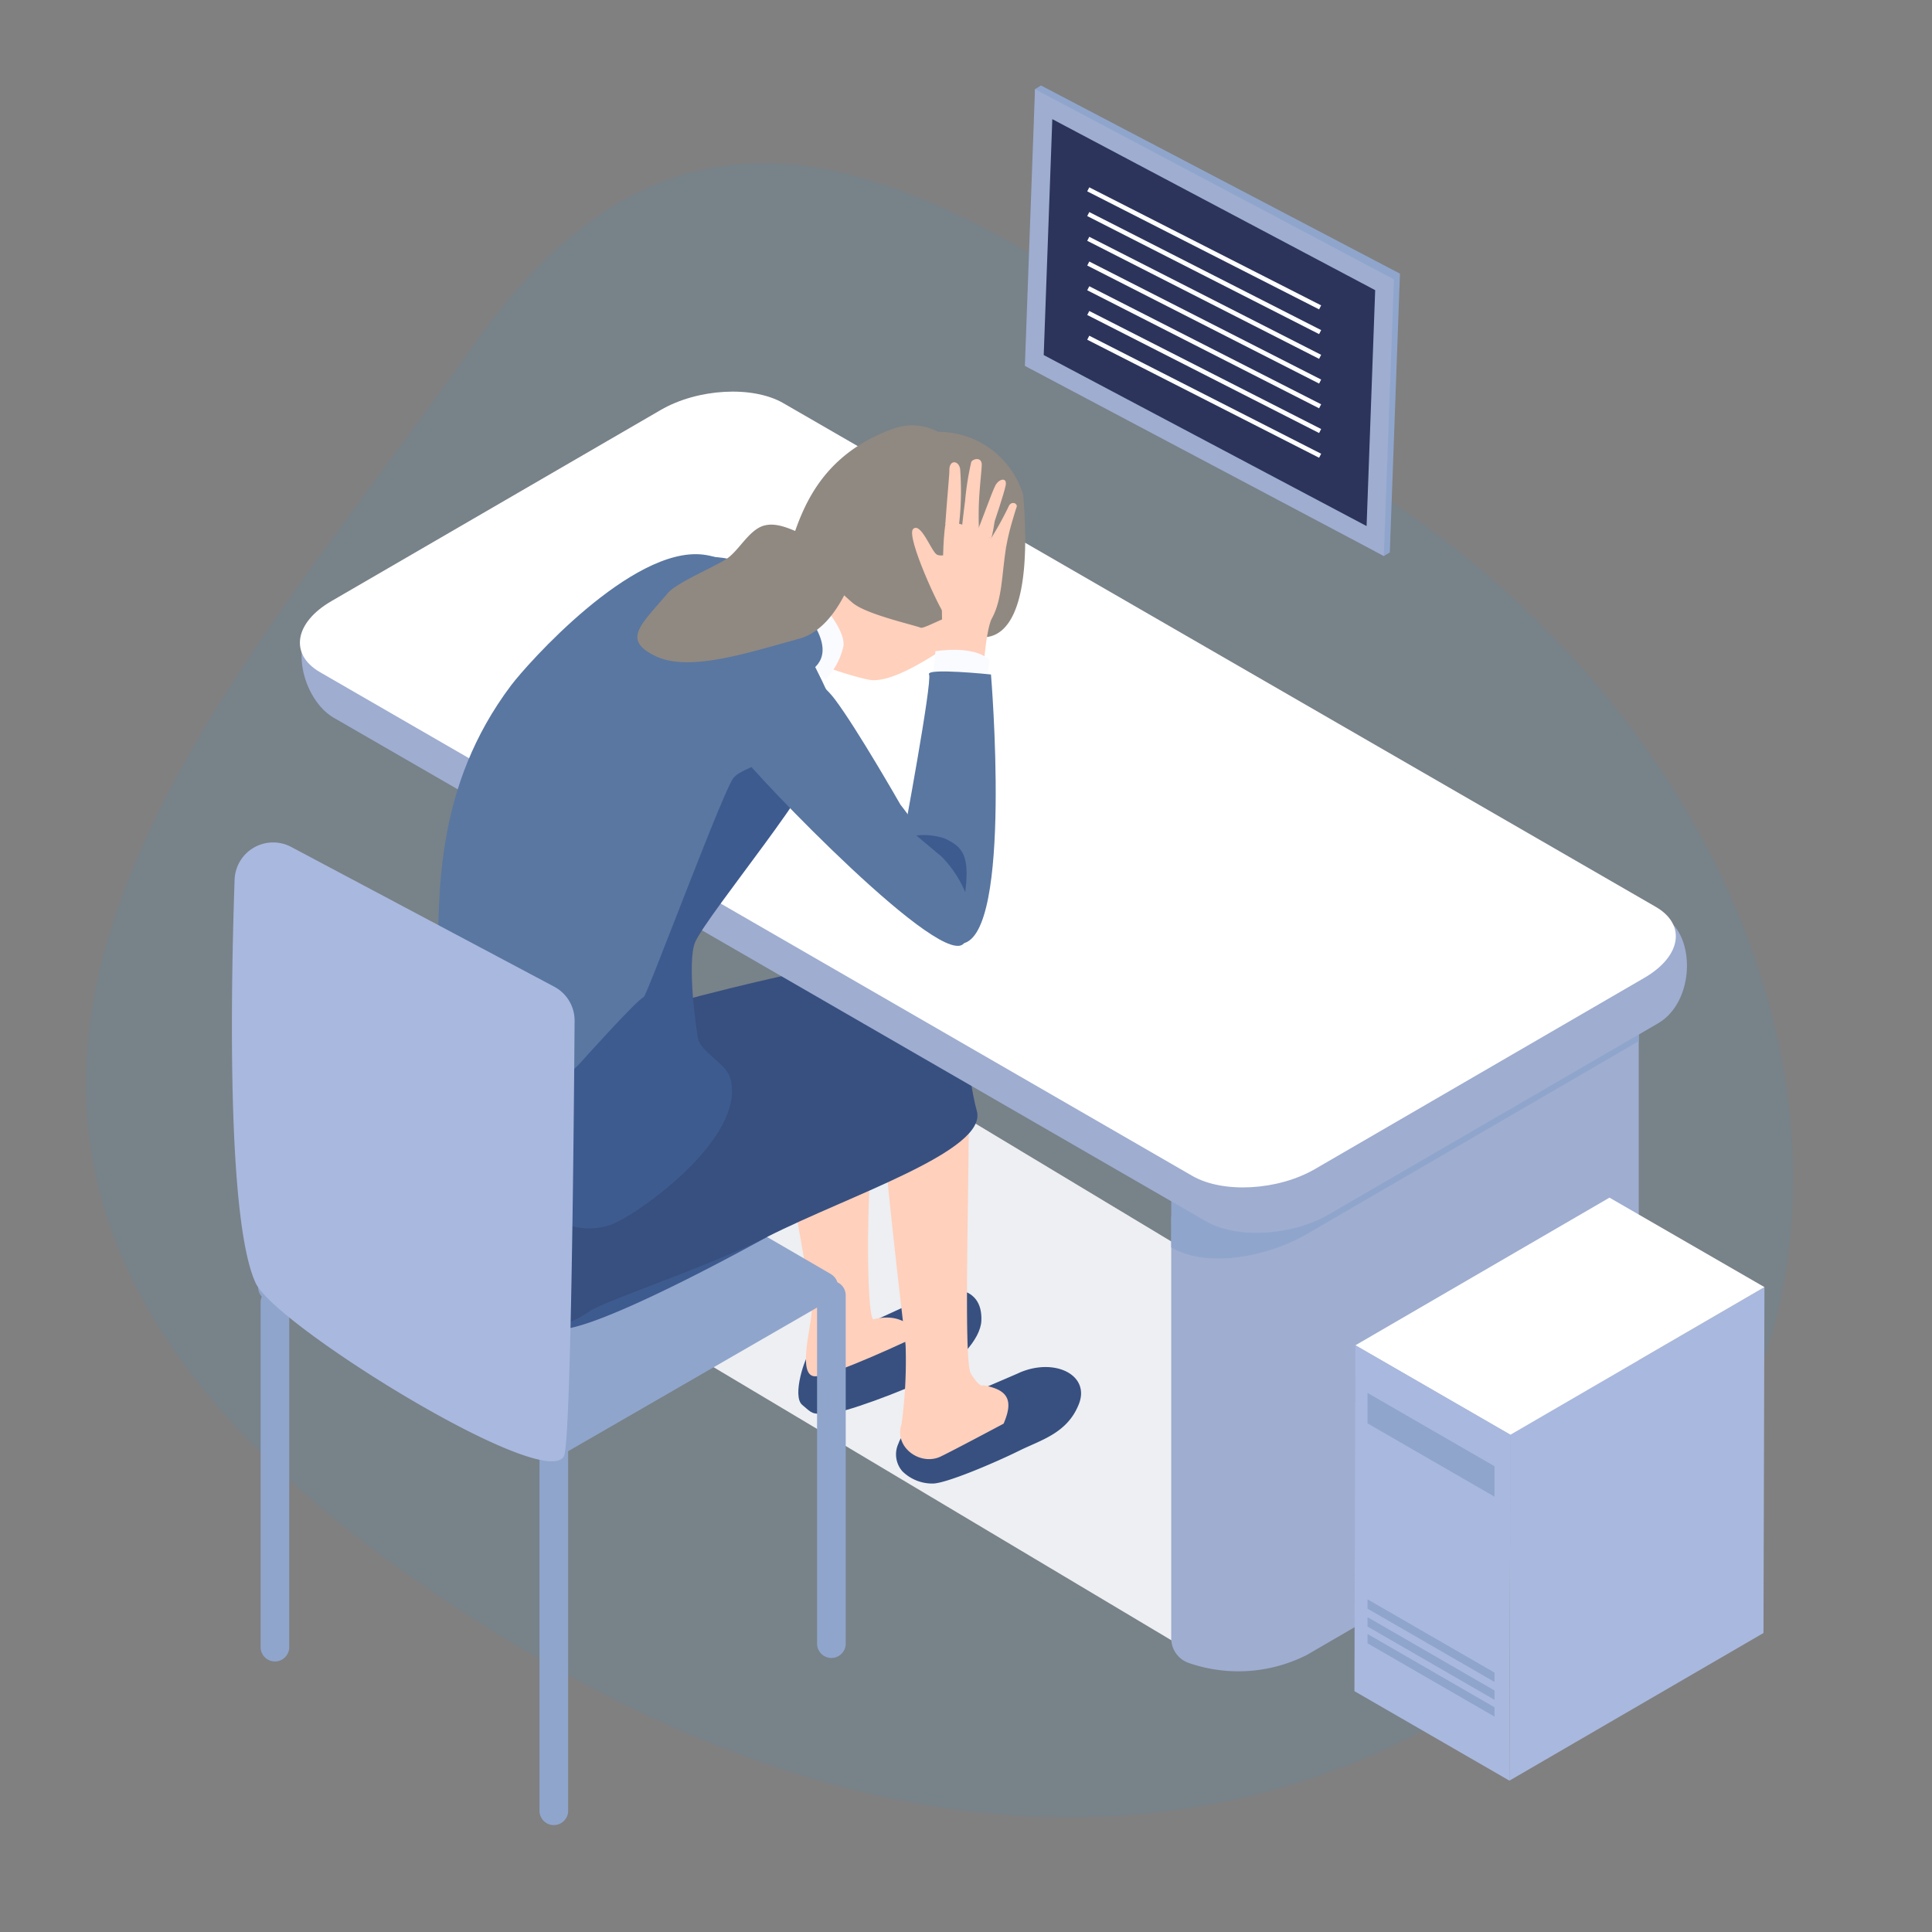
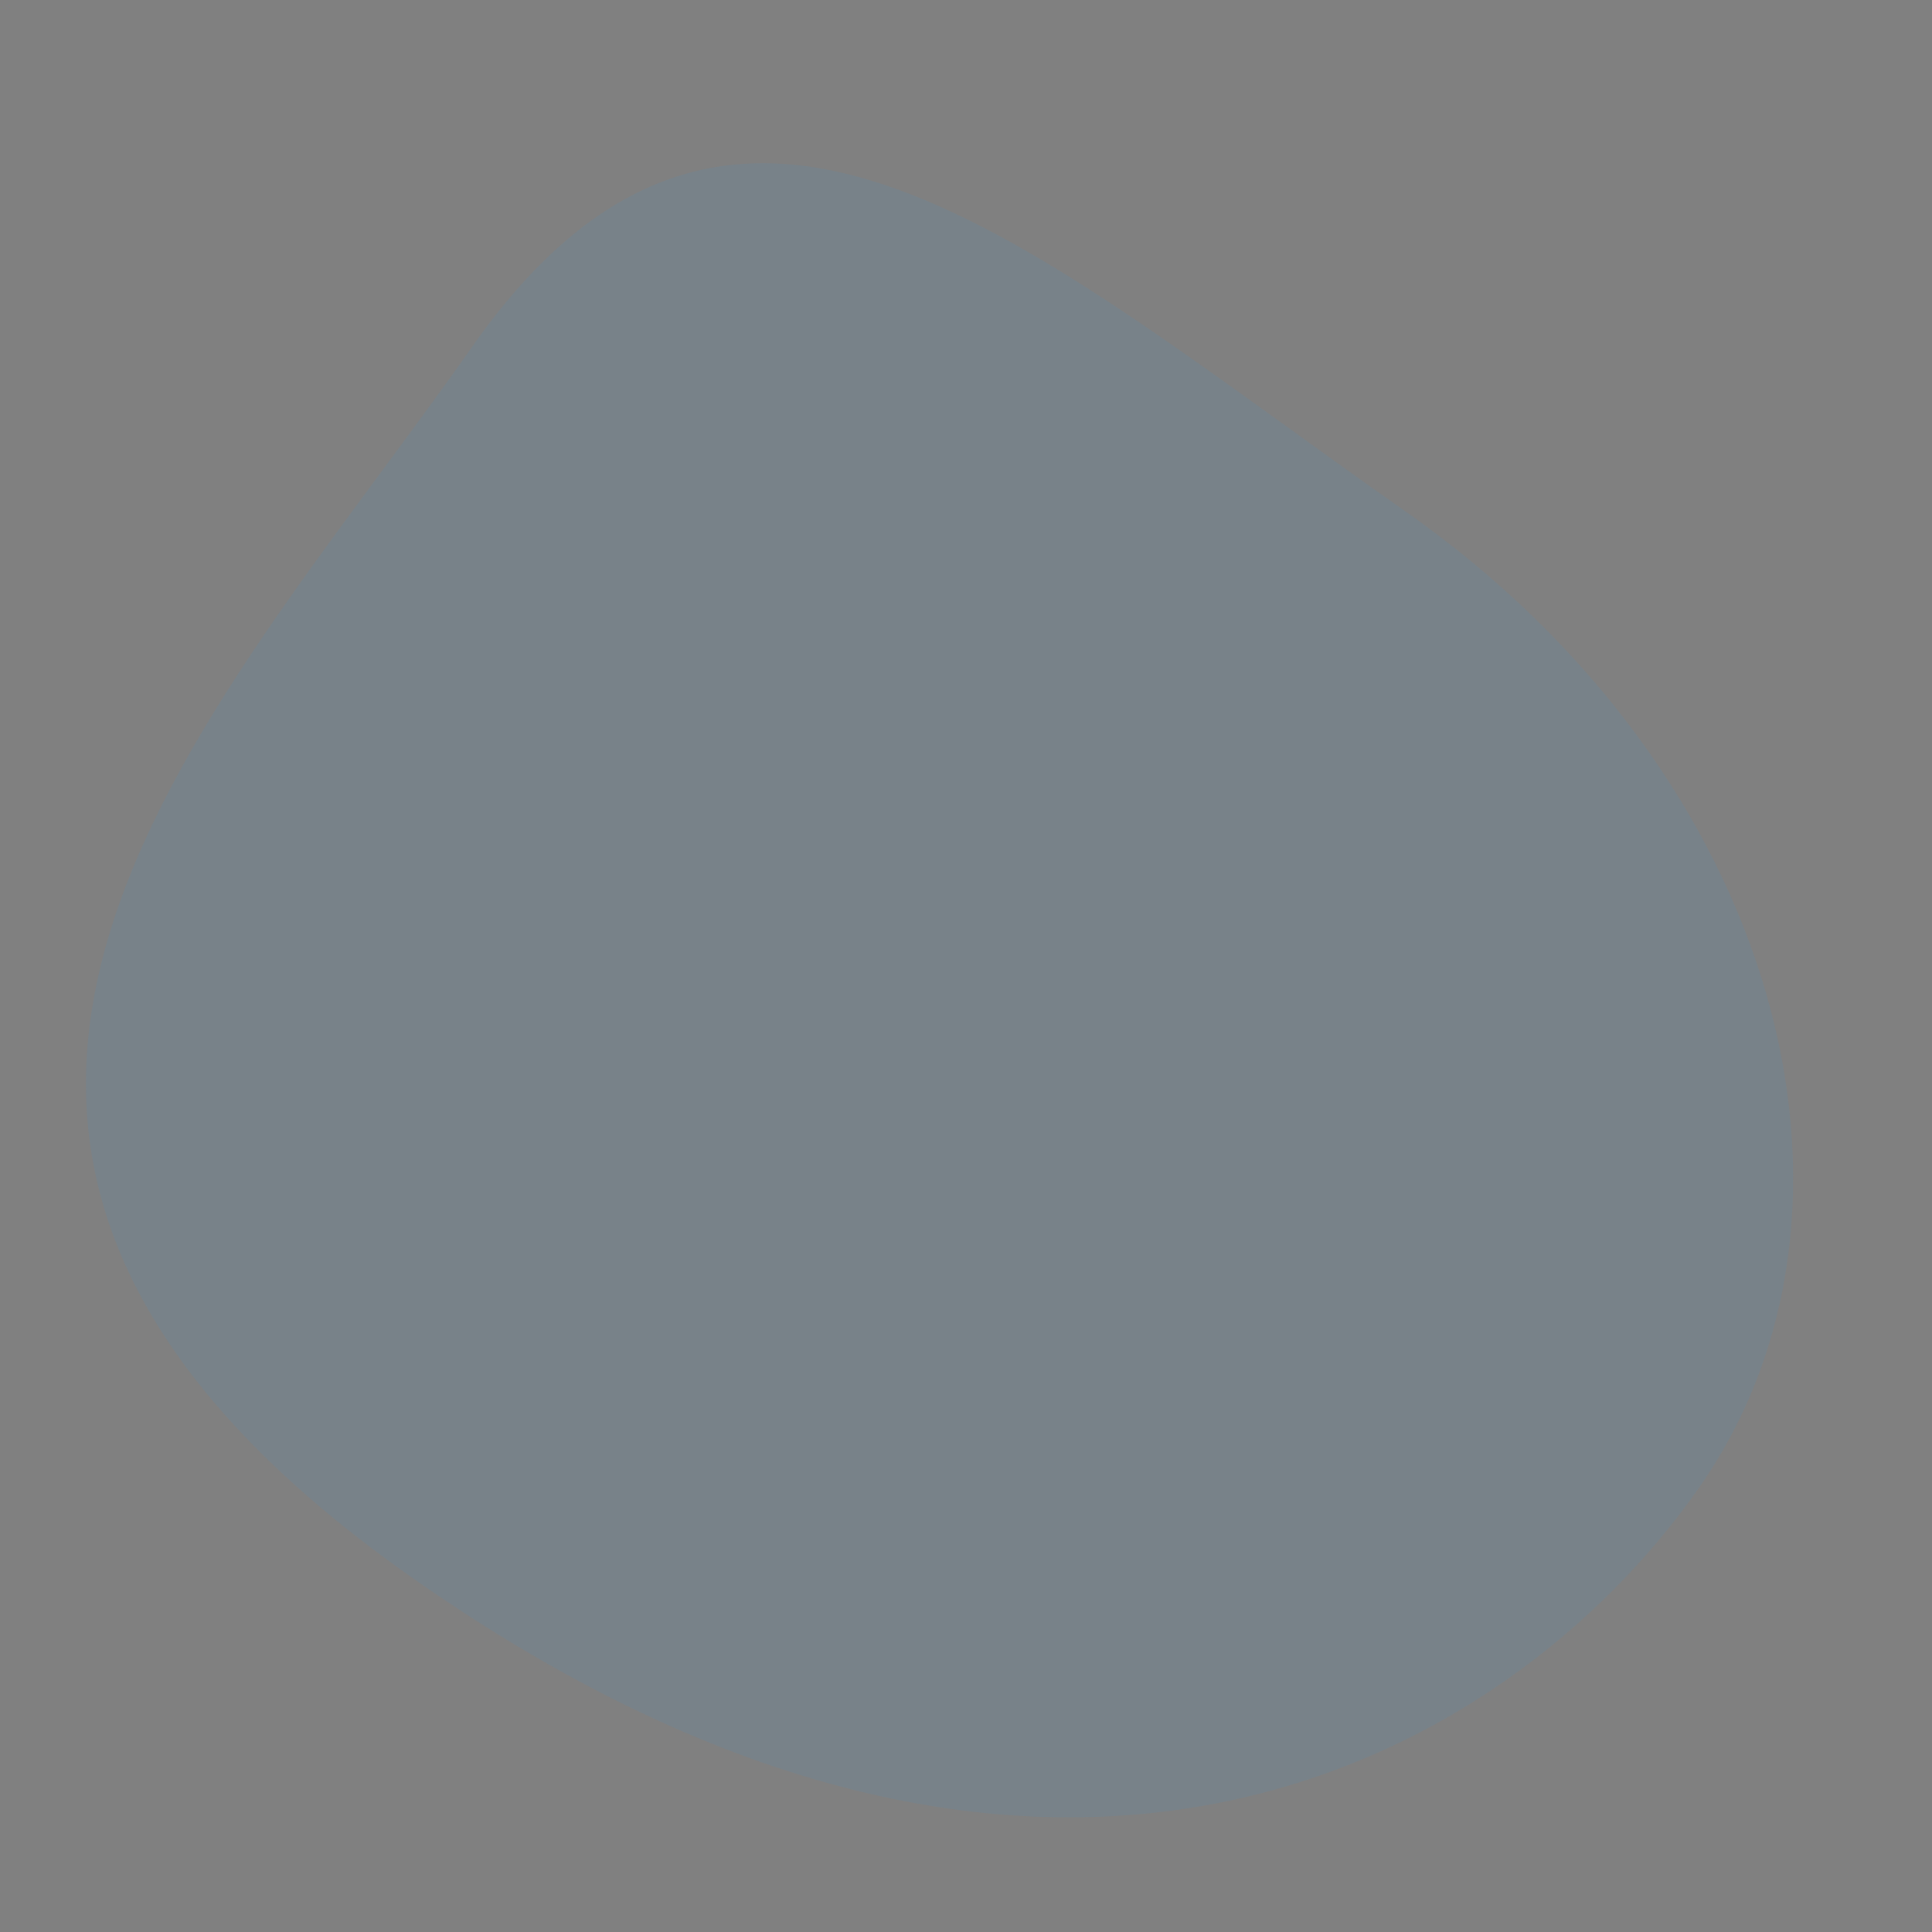
<svg xmlns="http://www.w3.org/2000/svg" width="180" height="180" viewBox="0 0 180 180">
  <rect x="0" y="0" width="180" height="180" fill="#808080" stroke="none" />
  <defs>
    <clipPath id="clip-path">
      <rect id="長方形_109428" data-name="長方形 109428" width="180" height="180" transform="translate(554 1603)" fill="#fff" stroke="#707070" stroke-width="1" />
    </clipPath>
    <clipPath id="clip-path-2">
-       <rect id="長方形_109326" data-name="長方形 109326" width="180" height="180" transform="translate(583 1633)" fill="#fff" stroke="#707070" stroke-width="1" />
-     </clipPath>
+       </clipPath>
    <clipPath id="clip-path-3">
      <rect id="長方形_109259" data-name="長方形 109259" width="80.741" height="54.452" fill="none" />
    </clipPath>
  </defs>
  <g id="マスクグループ_46353" data-name="マスクグループ 46353" transform="translate(-554 -1603)" clip-path="url(#clip-path)">
    <path id="パス_931813" data-name="パス 931813" d="M74.605,134.45c42.844,0,79.992,5.47,79.992-37.374S164.748,0,93.185,0,0,44.056,0,75.659,31.761,134.45,74.605,134.45Z" transform="matrix(-0.819, -0.574, 0.574, -0.819, 668.862, 1803.579)" fill="#3598de" opacity="0.1" />
    <g id="グループ_354" data-name="グループ 354" transform="translate(-26 -31)" clip-path="url(#clip-path-2)">
      <g id="グループ_41767" data-name="グループ 41767" transform="translate(601.607 1641.963)">
        <g id="グループ_41644" data-name="グループ 41644" transform="translate(30.347 92.432)" style="mix-blend-mode: multiply;isolation: isolate">
          <g id="グループ_41643" data-name="グループ 41643">
            <g id="グループ_41642" data-name="グループ 41642" clip-path="url(#clip-path-3)">
              <path id="パス_59078" data-name="パス 59078" d="M184.019,454.614,152.213,472.93l60.577,36.136,20.164-25Z" transform="translate(-152.213 -454.614)" fill="#edeff2" />
            </g>
          </g>
        </g>
        <path id="パス_59079" data-name="パス 59079" d="M276.74,554.172c1.715-.93,5.132-1.063,4.994,2.344-.071,1.765-2.276,4.081-4.656,5.26-2.584,1.28-8.3,3.437-9.745,3.437s-1.327-.031-2.293-.852.258-4.506.765-4.983,9.219-4.276,10.934-5.206" transform="translate(-211.909 -441.437)" fill="#375080" />
        <path id="パス_59080" data-name="パス 59080" d="M262.483,461.556s1.02,1.363.682,9.238c-.271,6.314-.025,12.014.4,11.9,2.973-.774,4.277,1.419,3.96,1.628,0,0-7.718,3.683-9.4,3.683s-.388-4.51-.324-6.005-3.262-18.933-3.262-18.933Z" transform="translate(-203.787 -367.74)" fill="#ffd0bc" />
        <path id="パス_59081" data-name="パス 59081" d="M145.066,658.72a1.335,1.335,0,0,0,1.335-1.335V623.9a1.335,1.335,0,0,0-2.669,0v33.489a1.335,1.335,0,0,0,1.335,1.335" transform="translate(-115.075 -496.645)" fill="#8fa5cc" />
        <path id="パス_59082" data-name="パス 59082" d="M274.772,584.653a1.334,1.334,0,0,0,1.335-1.335V550.832a1.335,1.335,0,0,0-2.669,0v32.487a1.334,1.334,0,0,0,1.335,1.335" transform="translate(-218.92 -438.148)" fill="#8fa5cc" />
        <path id="パス_59083" data-name="パス 59083" d="M14.738,587.646a1.335,1.335,0,0,0,1.335-1.335V554.163a1.335,1.335,0,0,0-2.669,0v32.148a1.335,1.335,0,0,0,1.335,1.335" transform="translate(-10.731 -440.815)" fill="#8fa5cc" />
        <path id="パス_59084" data-name="パス 59084" d="M12.894,488.4l25.546,14.846a1.386,1.386,0,0,0,1.39,0L65.555,488.4a1.386,1.386,0,0,0,0-2.4L40.012,471.151a1.386,1.386,0,0,0-1.39,0L12.9,486a1.386,1.386,0,0,0,0,2.4" transform="translate(-9.771 -375.272)" fill="#8fa5cc" />
        <path id="パス_59085" data-name="パス 59085" d="M321.851,590.432c3.286-1.459,6.66.165,5.592,2.893s-3.528,3.347-5.574,4.36c-2.221,1.1-6.8,3.053-8.044,3.053A3.973,3.973,0,0,1,311,599.6a2.392,2.392,0,0,1-.357-2.618c.37-1.186,2.467-2.832,5.117-3.946,2.7-1.134,5.319-2.259,6.092-2.6" transform="translate(-248.531 -470.483)" fill="#375080" />
        <path id="パス_59086" data-name="パス 59086" d="M310.917,436.135c.72,2.009-.473,28.9.426,30.356s1.175,1.1,1.175,1.1c2.163.4,2.887,1.257,1.883,3.577,0,0-5.454,2.906-6,3.123-1.9.76-4.222-1-3.507-3.081a43.68,43.68,0,0,0,.379-7.3c-.113-1.5-2.916-23.824-2.29-26.39s7.211-3.4,7.931-1.39" transform="translate(-242.505 -346.491)" fill="#ffd0bc" />
        <path id="パス_59087" data-name="パス 59087" d="M70.046,435.091c-1.741,3.8-5.284,7.977-4.241,12.463.829,3.568,2.148,11.81,7.356,14.28,1.431.679,5.784,1.14,10.472.433s18.753-8.562,18.753-8.562l-3.153-14.959a102.011,102.011,0,0,1-11.5-2.366c-9.132-2.656-17.04-.738-17.684-1.288" transform="translate(-52.534 -346.422)" fill="#3e5b90" />
        <path id="パス_59088" data-name="パス 59088" d="M68.423,414.671c11.718-6.007,34.311-11.281,38.929-12.036s9.369,2.011,11.42,3.611,1.728,6.059,2.754,9.765-11.894,7.849-19.55,11.735c-5.638,2.862-15.123,5.922-16.581,6.956-3.295,2.338-9,2.594-13.683.221-6.809-3.454-9.112-17.266-3.288-20.252" transform="translate(-52.123 -320.463)" fill="#375080" />
        <path id="パス_59089" data-name="パス 59089" d="M482.506,470.163l-30.925,17.972a14.126,14.126,0,0,1-11.04.733,2.423,2.423,0,0,1-1.594-2.281V447.264a13.925,13.925,0,0,0,12.634,0l30.925-17.972Z" transform="translate(-351.432 -341.909)" fill="#9eadd0" />
        <path id="パス_59090" data-name="パス 59090" d="M438.945,432.821V438.6c3.5,2.021,9.158.772,12.633-1.249L482.5,419.38v-4.532l-30.926,17.973a13.927,13.927,0,0,1-12.633,0" transform="translate(-351.43 -330.344)" fill="#8fa5cc" />
        <path id="パス_59091" data-name="パス 59091" d="M35.533,181.48l65.111,37.592,8.224,4.749,7.951,4.591c2.86,1.65,7.975,1.365,11.424-.637l30.681-17.81c3.45-2,3.514-8.164.654-9.816L78.706,156.42c-2.858-1.652-7.973-1.367-11.423.637L34.5,172.046c-3.449,2-1.825,7.784,1.033,9.435" transform="translate(-26.061 -122.581)" fill="#9eadd0" />
        <path id="パス_59092" data-name="パス 59092" d="M33.6,160.2,98.715,197.8l8.224,4.749,7.951,4.591c2.86,1.65,7.975,1.365,11.424-.637L157,188.689c3.45-2,3.929-4.963,1.069-6.615l-81.287-46.93c-2.858-1.652-7.973-1.367-11.423.637l-30.68,17.808c-3.449,2-3.928,4.964-1.069,6.615" transform="translate(-25.41 -105.547)" fill="#fff" />
        <path id="パス_59093" data-name="パス 59093" d="M255.754,168.819c-.39-3.342-5.148-6.272-7.787-6.809s-8.226,3.484-8.739,4.693a12.066,12.066,0,0,1-8.537,7.624c-3.878.865,1.85,8.709,1.85,8.709s1.327-.9,5.054-1.374c.339-.043,3.04,1.1,5.344,1.573s6.674-2.747,7.412-3.111c5.068-2.5,5.738-8.433,5.4-11.3" transform="translate(-183.619 -127.876)" fill="#ffd0bc" />
        <path id="パス_59094" data-name="パス 59094" d="M276.152,169.022c.868.743,6.617,2.925,5.349-12.7a8.264,8.264,0,0,0-7.948-5.894,5.1,5.1,0,0,0-3.974-.357c-7.724,2.679-9,8.75-10.065,11.8,1.824.31,4.9,3.5,6.1,4.5,1.282,1.062,5.465,1.987,6.335,2.308.3.112,2.451-1.118,3-1.093s.332.689,1.2,1.432" transform="translate(-207.774 -118.159)" fill="#908981" />
        <path id="パス_59095" data-name="パス 59095" d="M230.85,216.553c1.955-1.122,7.949,4.828,7.585,7.167a6.407,6.407,0,0,1-1.671,3.092l-10.112-8.079s3.374-1.707,4.2-2.18" transform="translate(-181.464 -171.473)" fill="#fafbff" />
        <path id="パス_59096" data-name="パス 59096" d="M191.085,211.98c6.809-2.556,11.508,2.126,13.55,5.274s.491,4.371-.762,4.976c-4.761-2.275-11.219-6.965-15.779-8.411Z" transform="translate(-150.594 -167.335)" fill="#5977a1" />
        <path id="パス_59097" data-name="パス 59097" d="M96.21,248.89c.074-7.365-.242-17.226,6.821-26.627,1.494-1.988,11.268-12.979,17.9-12.19s11.17,11.863,12.762,15.506c.767,1.755-11.533,15.548-12.829,17.065s-3.159,14.006,2.032,17.778c1.026.746-8.931,10.712-16.037,9.433S96.591,260.8,96.591,260.8s-.4-9.712-.381-11.909" transform="translate(-77.028 -166.364)" fill="#5977a1" />
        <path id="パス_59098" data-name="パス 59098" d="M146.282,302.639c-.36-1.086-7.136,1.141-7.805,2.069-.6.056-8.12,20.338-8.44,20.488-.665.312-5.1,5.245-6,6.234-2.639,2.89-10.505,5.25-9.444,6.148,1.28,1.084,5.391,11.035,12.273,8.873,2.247-.706,12.759-8.049,11.247-13.642-.367-1.36-2.429-2.257-2.975-3.555-.135-.322-1.143-7.4-.29-9.215,1.3-2.768,12.028-15.608,11.434-17.4" transform="translate(-91.667 -240.273)" fill="#3e5b90" />
        <path id="パス_59099" data-name="パス 59099" d="M320.949,205.907c-.457-.376-3.735-7.434-3.007-8.087s1.7,2.122,2.2,2.39c.6.325,1.783-.415,2.1.151s-.4,6.277-1.287,5.546" transform="translate(-254.468 -156.507)" fill="#ffd0bc" />
        <path id="パス_59100" data-name="パス 59100" d="M333.771,167.884c.012.289-.229,2.789-.37,4.923l1.227,1.008s.027-.964.077-1.213a27.3,27.3,0,0,0,.07-4.905c-.148-.815-1.047-.872-1,.188" transform="translate(-266.929 -131.98)" fill="#ffd0bc" />
        <path id="パス_59101" data-name="パス 59101" d="M342.731,166.016c-.072-.63-.806-.449-.97-.162a26.451,26.451,0,0,0-.577,3.643c-.177,1.309-.356,3.061-.356,3.061l1.678.507c.006-.172-.1-1.7-.034-3.372.062-1.612.3-3.368.26-3.678" transform="translate(-272.876 -130.783)" fill="#ffd0bc" />
        <path id="パス_59102" data-name="パス 59102" d="M349.707,179.083s.851-2.52,1.02-3.322-.608-.659-.952-.019-1.429,3.778-1.745,4.374l1.362.563c.139-.452.315-1.6.315-1.6" transform="translate(-278.641 -138.484)" fill="#ffd0bc" />
        <path id="パス_59103" data-name="パス 59103" d="M334.961,204.111c.966-1.74.928-4.206,1.306-6.548,0,0-3.709-2.714-5.618-2.361-.313,1.827-.208,4.405-.309,5.255-.11.926-.011,4.494-.011,4.494l-.4,6.471,4.065-.38s.3-5.739.964-6.931" transform="translate(-264.152 -154.465)" fill="#ffd0bc" />
        <path id="パス_59104" data-name="パス 59104" d="M356.521,187.712c.165-.541.289-.991.373-1.2.154-.393-.505-.644-.738-.082a30.637,30.637,0,0,1-1.691,3.057l1.444.816a22.211,22.211,0,0,1,.613-2.589" transform="translate(-283.793 -147.203)" fill="#ffd0bc" />
        <path id="パス_59105" data-name="パス 59105" d="M327.438,257.474l.265-2.619c1.413-.185,3.8-.323,5.054.823L332.4,258.1Z" transform="translate(-262.155 -202.151)" fill="#fafbff" />
        <path id="パス_59106" data-name="パス 59106" d="M249.79,277.127s-4.028-7.055-6.108-9.82-4.986-3.152-6.093-2.156c-2.3,2.074-4.6,4.445-2.718,7.218,1.215,1.8,19.266,20.717,20.9,17.525s-5.976-12.767-5.976-12.767" transform="translate(-187.489 -210.094)" fill="#5977a1" />
        <path id="パス_59107" data-name="パス 59107" d="M321.718,265.112s-6.1-.637-5.772,0S313.5,280.6,313.5,280.6s.883,10.391,5.569,9.576,2.648-25.059,2.648-25.059" transform="translate(-250.997 -210.235)" fill="#5977a1" />
        <path id="パス_59108" data-name="パス 59108" d="M324.406,346.611c.463-3.617-.386-4.254-1.9-4.992a6.164,6.164,0,0,0-2.655-.285s1.812,1.526,2.331,1.95a10.419,10.419,0,0,1,2.219,3.328" transform="translate(-256.085 -271.459)" fill="#3e5b90" />
        <path id="パス_59109" data-name="パス 59109" d="M30.02,358.165a3.571,3.571,0,0,1,1.907,3.183c-.06,8.5-.322,39.211-.985,40.546-1.714,3.45-26.911-12.166-28.732-16.117C-.484,379.936-.108,358.574.251,348.2a3.592,3.592,0,0,1,5.275-3.05Z" transform="translate(0 -274.205)" fill="#a9b8de" />
        <path id="パス_59110" data-name="パス 59110" d="M197.786,199.4c-1.162.77-4.647,2.214-5.484,3.2-2.544,2.994-4.284,4.342-1.151,5.864s8.669-.323,13.392-1.617,6.193-10.034,6.193-10.034a6.083,6.083,0,0,1-3.936.932c-1.655-.175-3.733-1.938-5.539-1.436-1.39.387-2.335,2.338-3.474,3.093" transform="translate(-151.692 -155.302)" fill="#908981" />
        <g id="グループ_41645" data-name="グループ 41645" transform="translate(73.878)">
          <path id="パス_59111" data-name="パス 59111" d="M407.725,17.532,374.279,0l-.556.344L373.336,25.6l32.89,18.241.556-.335Z" transform="translate(-372.78 -0.001)" fill="#8fa5cc" />
-           <path id="パス_59112" data-name="パス 59112" d="M404.937,19.438,371.491,1.723l-.943,25.784,33.446,17.714Z" transform="translate(-370.548 -1.38)" fill="#9eadd0" />
+           <path id="パス_59112" data-name="パス 59112" d="M404.937,19.438,371.491,1.723Z" transform="translate(-370.548 -1.38)" fill="#9eadd0" />
          <path id="パス_59113" data-name="パス 59113" d="M410.221,31.667,380.14,15.734l-.8,21.98,30.081,15.932Z" transform="translate(-377.584 -12.597)" fill="#2c345c" />
          <rect id="長方形_109260" data-name="長方形 109260" width="0.42" height="24.241" transform="translate(5.81 9.864) rotate(-63.02)" fill="#fff" />
          <rect id="長方形_109261" data-name="長方形 109261" width="0.42" height="24.241" transform="translate(5.81 23.688) rotate(-63.02)" fill="#fff" />
          <rect id="長方形_109262" data-name="長方形 109262" width="0.42" height="24.241" transform="translate(5.81 12.168) rotate(-63.02)" fill="#fff" />
          <rect id="長方形_109263" data-name="長方形 109263" width="0.42" height="24.241" transform="translate(5.81 14.472) rotate(-63.02)" fill="#fff" />
          <rect id="長方形_109264" data-name="長方形 109264" width="0.42" height="24.241" transform="translate(5.81 16.776) rotate(-63.02)" fill="#fff" />
          <rect id="長方形_109265" data-name="長方形 109265" width="0.42" height="24.241" transform="translate(5.81 19.08) rotate(-63.02)" fill="#fff" />
          <rect id="長方形_109266" data-name="長方形 109266" width="0.42" height="24.241" transform="translate(5.81 21.384) rotate(-63.02)" fill="#fff" />
        </g>
        <path id="パス_59114" data-name="パス 59114" d="M597.064,566.289l23.671-13.756-.091,32.226-23.671,13.756Z" transform="translate(-477.952 -440.578)" fill="#a9b8de" />
        <path id="パス_59115" data-name="パス 59115" d="M525.007,524.475l23.671-13.756,14.44,8.337-23.671,13.756Z" transform="translate(-420.334 -407.101)" fill="#fff" />
        <path id="パス_59116" data-name="パス 59116" d="M539.08,588.052l-.091,32.226-14.44-8.337.091-32.226Z" transform="translate(-419.967 -462.342)" fill="#a9b8de" />
        <path id="パス_59117" data-name="パス 59117" d="M542.507,611.646l-11.831-6.83V601.98l11.831,6.83Z" transform="translate(-424.873 -480.167)" fill="#8fa5cc" />
        <path id="パス_59118" data-name="パス 59118" d="M542.507,706.125l-11.831-6.83v-.869l11.831,6.83Z" transform="translate(-424.873 -557.384)" fill="#8fa5cc" />
        <path id="パス_59119" data-name="パス 59119" d="M542.507,714.469l-11.831-6.83v-.869l11.831,6.83Z" transform="translate(-424.873 -564.064)" fill="#8fa5cc" />
        <path id="パス_59120" data-name="パス 59120" d="M542.507,722.322l-11.831-6.83v-.869l11.831,6.83Z" transform="translate(-424.873 -570.352)" fill="#8fa5cc" />
      </g>
    </g>
  </g>
</svg>